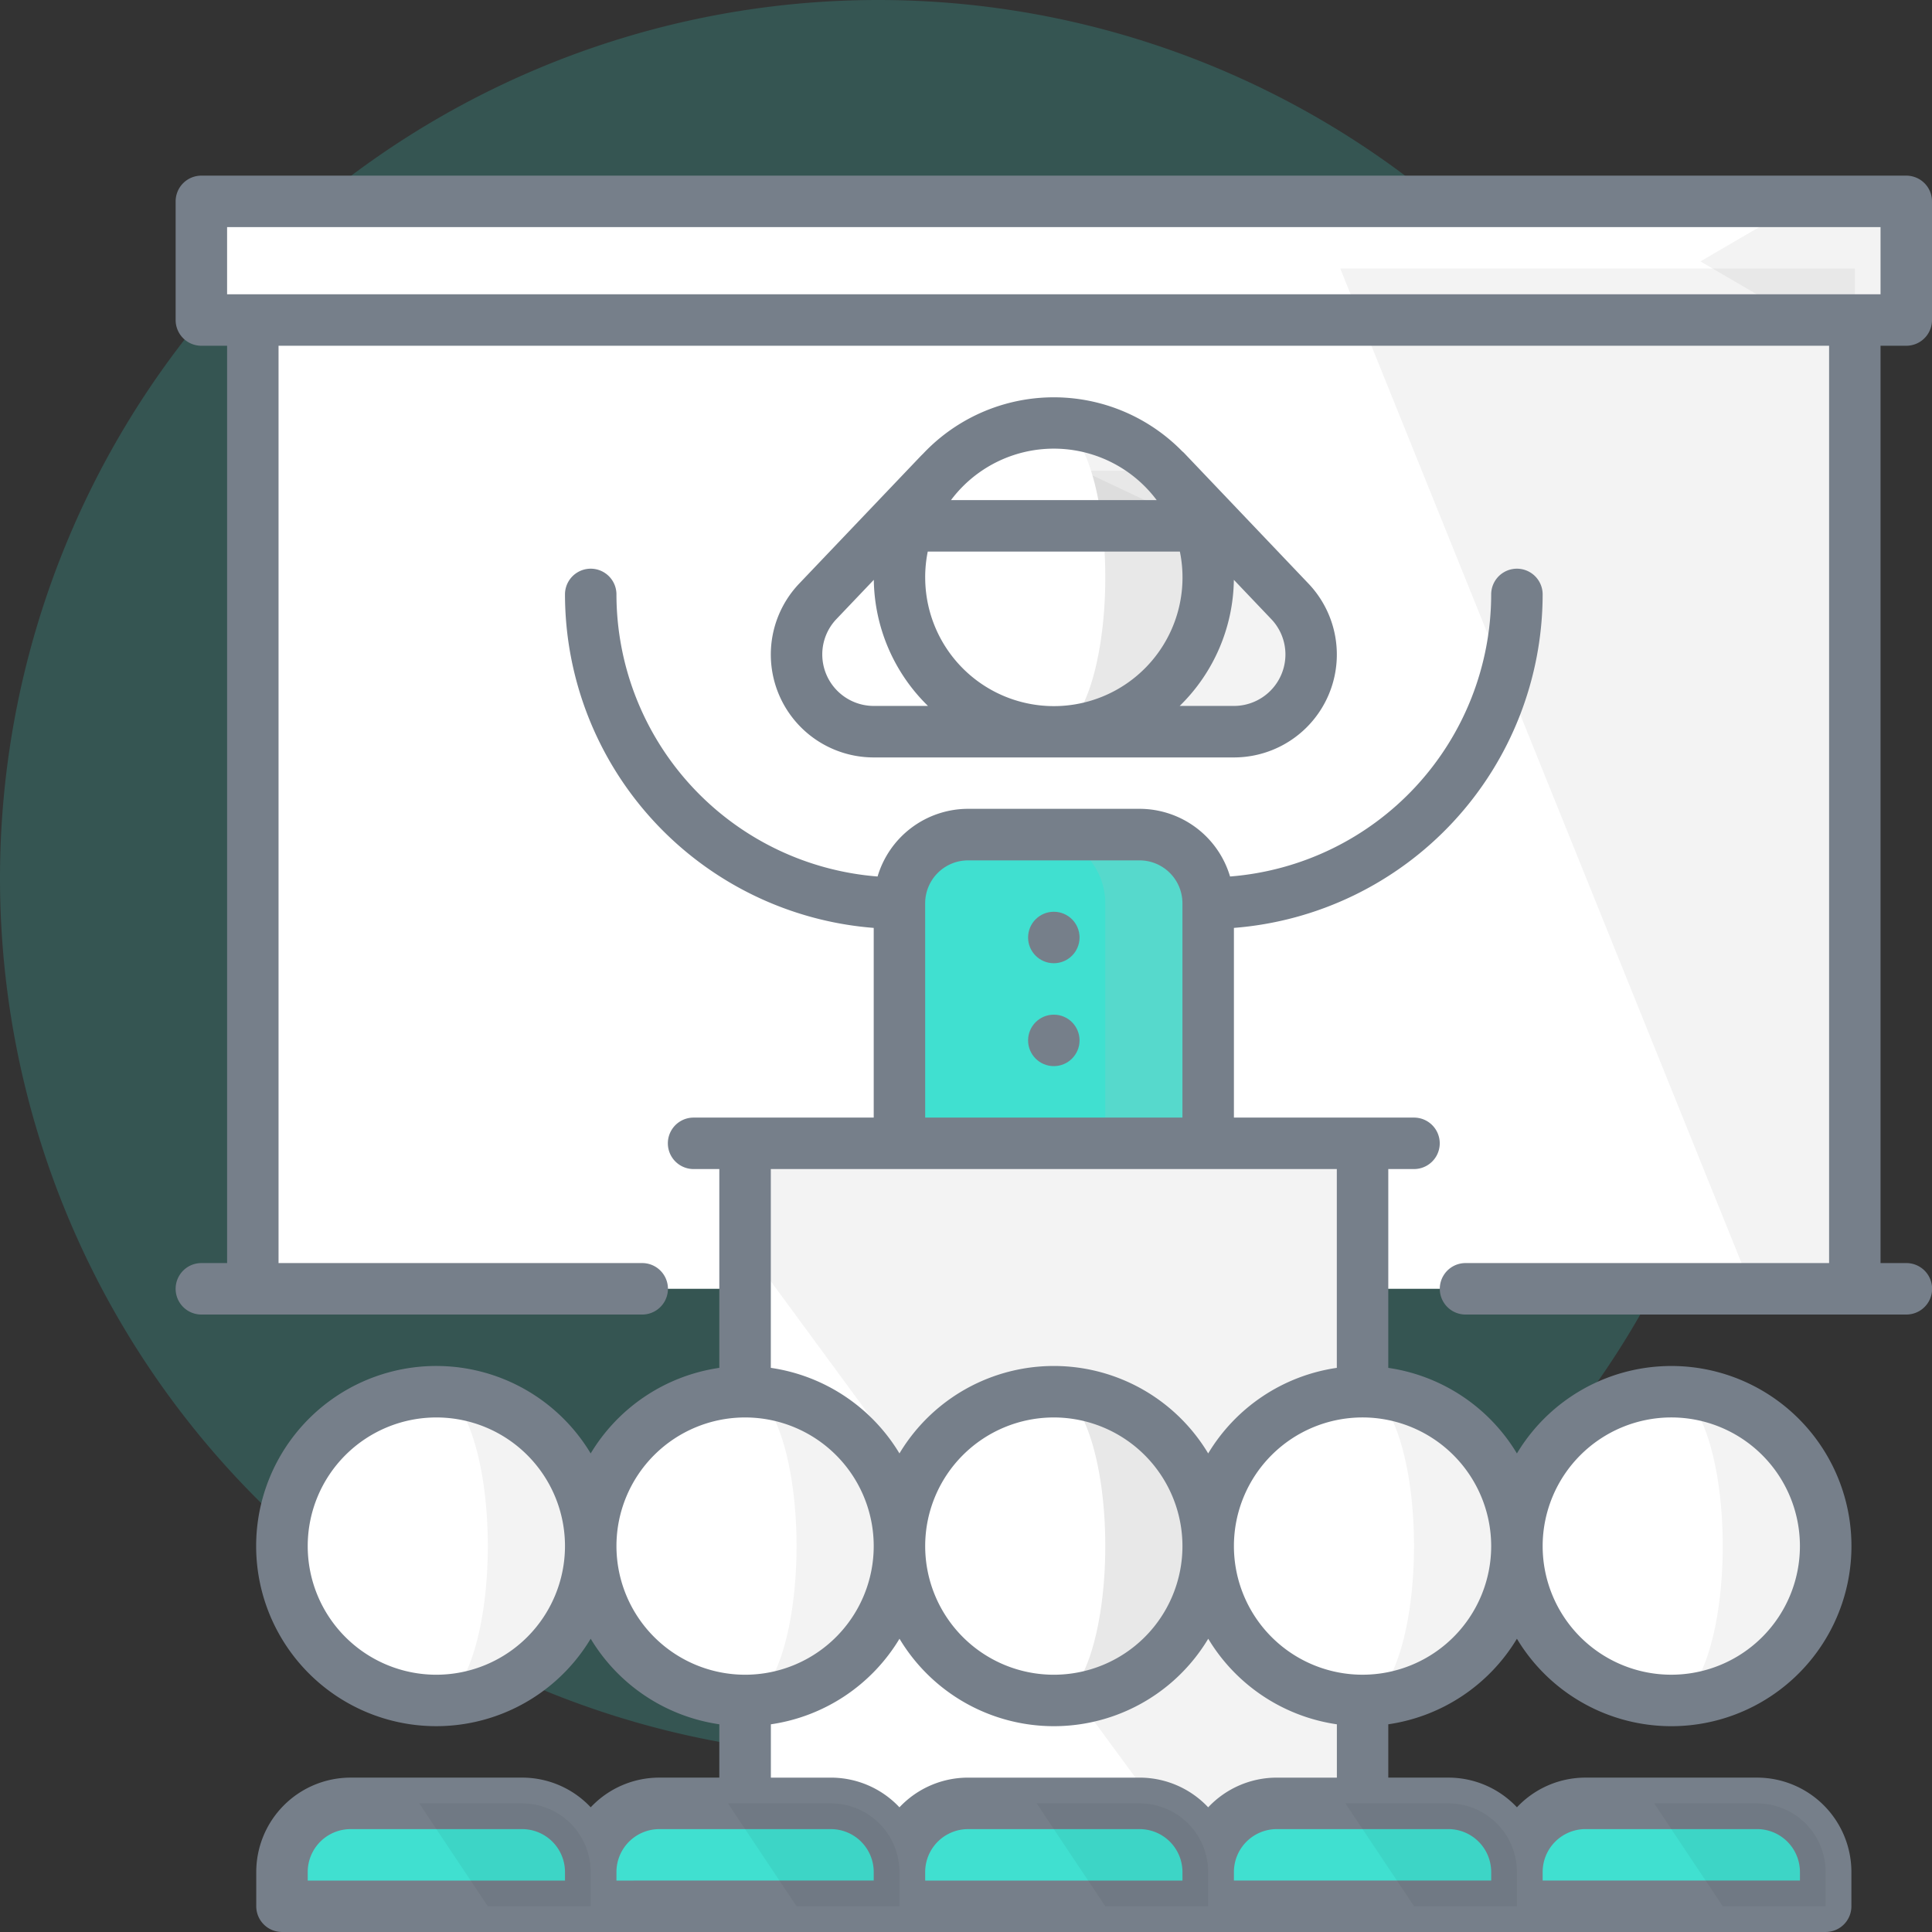
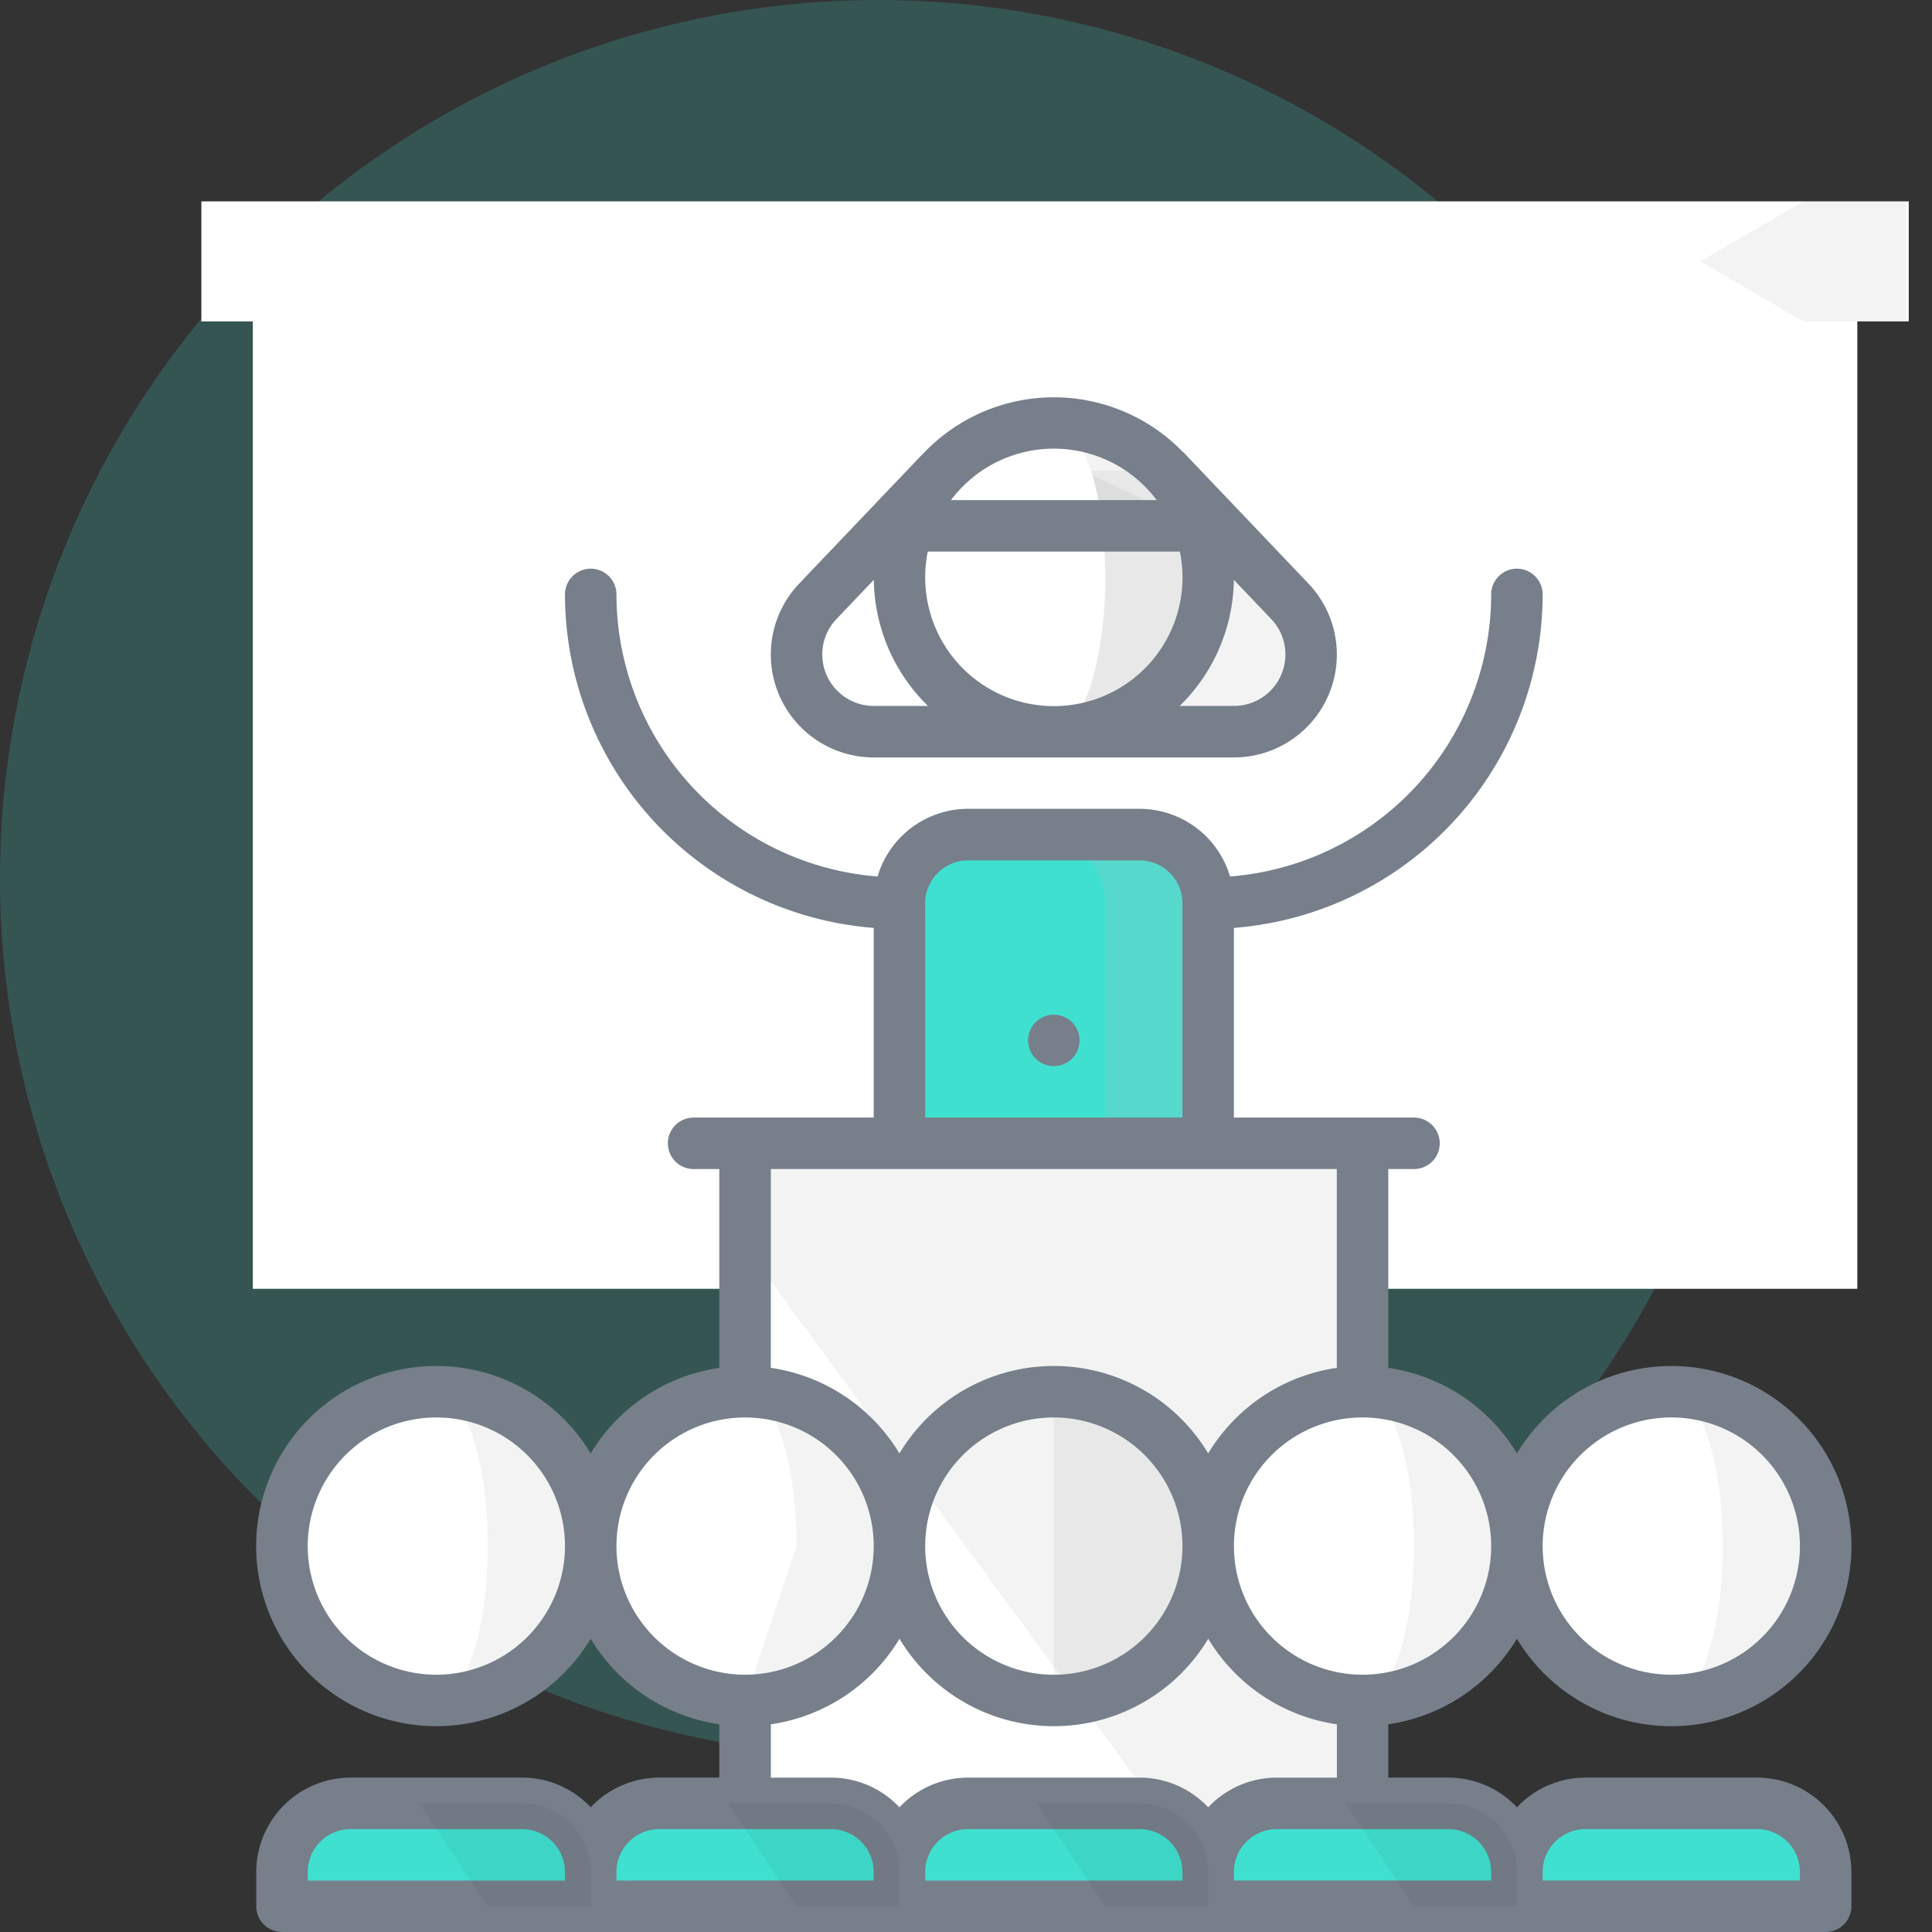
<svg xmlns="http://www.w3.org/2000/svg" viewBox="0 0 110 110">
  <rect x="0" y="0" width="110" height="110" fill="#333333" stroke="none" />
  <defs>
    <style>
      .cls-1, .cls-4, .cls-5 {
        fill: #40e0d0;
      }

      .cls-1 {
        opacity: 0.2;
      }

      .cls-2 {
        fill: #fff;
      }

      .cls-3 {
        opacity: 0.05;
      }

      .cls-4 {
        opacity: 0.86;
      }

      .cls-6 {
        fill: #767f8a;
      }
    </style>
  </defs>
  <g id="Group_178" data-name="Group 178" transform="translate(-628 -2671)">
    <path id="Path_279" data-name="Path 279" class="cls-1" d="M50,0A50,50,0,1,1,0,50,50,50,0,0,1,50,0Z" transform="translate(628 2671)" />
    <circle id="Ellipse_10" data-name="Ellipse 10" class="cls-2" cx="9" cy="9" r="9" transform="translate(697 2750)" />
    <circle id="Ellipse_9" data-name="Ellipse 9" class="cls-2" cx="9" cy="9" r="9" transform="translate(644 2750)" />
    <circle id="Ellipse_11" data-name="Ellipse 11" class="cls-2" cx="9" cy="9" r="9" transform="translate(714 2750)" />
    <g id="Group_88" data-name="Group 88" transform="translate(1076 666)">
      <g id="teacher_-_cópia" data-name="teacher - cópia" transform="translate(-438 2015)">
        <rect id="Rectangle_160" data-name="Rectangle 160" class="cls-2" width="91.352" height="58.008" transform="translate(4.395 5.371)" />
        <rect id="Rectangle_161" data-name="Rectangle 161" class="cls-2" width="97.211" height="6.836" transform="translate(1.465 1.465)" />
-         <path id="Path_239" data-name="Path 239" class="cls-3" d="M362.938,85.178,339.5,27.09h29.3V85.178Z" transform="translate(-273.191 -21.799)" />
        <path id="Path_279-2" data-name="Path 279" class="cls-4" d="M256.859,192.09H251l3.906,23.438h5.859V196A3.906,3.906,0,0,0,256.859,192.09Z" transform="translate(-201.977 -154.572)" />
        <path id="Path_240" data-name="Path 240" class="cls-3" d="M450.359,14.336,444.5,10.918,450.359,7.5h5.859v6.836Z" transform="translate(-357.684 -6.035)" />
        <path id="Path_241" data-name="Path 241" class="cls-3" d="M256.859,192.09H251l3.906,23.438h5.859V196A3.906,3.906,0,0,0,256.859,192.09Z" transform="translate(-201.977 -154.572)" />
        <path id="Path_242" data-name="Path 242" class="cls-5" d="M218.813,192.09h-3.906A3.906,3.906,0,0,0,211,196v19.531h11.719V196A3.906,3.906,0,0,0,218.813,192.09Z" transform="translate(-169.789 -154.572)" />
        <rect id="Rectangle_162" data-name="Rectangle 162" class="cls-2" width="35.297" height="40.627" transform="translate(32.422 55.955)" />
        <path id="Path_243" data-name="Path 243" class="cls-2" d="M189.283,86.06l-7.07,7.425a4.393,4.393,0,0,0,3.181,7.425h10.254V86.06Z" transform="translate(-145.648 -69.251)" />
        <path id="Path_244" data-name="Path 244" class="cls-3" d="M269.435,93.485l-7.07-7.425H256v14.85h10.254a4.393,4.393,0,0,0,3.181-7.425Z" transform="translate(-206 -69.251)" />
        <path id="Path_245" data-name="Path 245" class="cls-3" d="M256,82.09V97.715A8.79,8.79,0,0,0,264.284,86Z" transform="translate(-205.998 -66.057)" />
        <path id="Path_246" data-name="Path 246" class="cls-3" d="M256,72.09l2.762,5.859h5.525A8.791,8.791,0,0,0,256,72.09Z" transform="translate(-205.998 -58.01)" />
        <path id="Path_247" data-name="Path 247" class="cls-2" d="M211.5,86a8.79,8.79,0,0,0,8.287,11.719c1.618,0,2.93-3.935,2.93-8.789a25.148,25.148,0,0,0-.167-2.93l-2.762-3.906Z" transform="translate(-169.787 -66.057)" />
        <path id="Path_248" data-name="Path 248" class="cls-2" d="M221.855,72.09a8.791,8.791,0,0,0-8.287,5.859h11.049C224.215,74.536,223.13,72.09,221.855,72.09Z" transform="translate(-171.855 -58.01)" />
        <path id="Path_249" data-name="Path 249" class="cls-3" d="M166,282.09v5.859l26.172,35.627h8.984V282.09Z" transform="translate(-133.578 -226.994)" />
        <path id="Path_250" data-name="Path 250" class="cls-5" d="M436.859,474.5H431l3.906,5.859h5.859v-1.953A3.906,3.906,0,0,0,436.859,474.5Z" transform="translate(-346.82 -381.824)" />
        <path id="Path_251" data-name="Path 251" class="cls-5" d="M398.813,474.5h-3.906A3.906,3.906,0,0,0,391,478.406v1.953h11.719v-1.953A3.906,3.906,0,0,0,398.813,474.5Z" transform="translate(-314.633 -381.824)" />
        <path id="Path_252" data-name="Path 252" class="cls-3" d="M436,354.5v17.578a8.789,8.789,0,0,0,0-17.578Z" transform="translate(-350.844 -285.262)" />
        <path id="Path_253" data-name="Path 253" class="cls-2" d="M402.719,363.289c0-4.854-1.312-8.789-2.93-8.789a8.789,8.789,0,0,0,0,17.578C401.407,372.078,402.719,368.143,402.719,363.289Z" transform="translate(-314.633 -285.262)" />
        <path id="Path_254" data-name="Path 254" class="cls-5" d="M346.859,474.5H341l3.906,5.859h5.859v-1.953A3.906,3.906,0,0,0,346.859,474.5Z" transform="translate(-274.398 -381.824)" />
        <path id="Path_255" data-name="Path 255" class="cls-5" d="M308.813,474.5h-3.906A3.906,3.906,0,0,0,301,478.406v1.953h11.719v-1.953A3.906,3.906,0,0,0,308.813,474.5Z" transform="translate(-242.211 -381.824)" />
        <path id="Path_256" data-name="Path 256" class="cls-3" d="M346,354.5v17.578a8.789,8.789,0,0,0,0-17.578Z" transform="translate(-278.422 -285.262)" />
        <path id="Path_257" data-name="Path 257" class="cls-2" d="M312.719,363.289c0-4.854-1.312-8.789-2.93-8.789a8.789,8.789,0,0,0,0,17.578C311.407,372.078,312.719,368.143,312.719,363.289Z" transform="translate(-242.211 -285.262)" />
        <path id="Path_258" data-name="Path 258" class="cls-5" d="M256.859,474.5H251l3.906,5.859h5.859v-1.953A3.906,3.906,0,0,0,256.859,474.5Z" transform="translate(-201.977 -381.824)" />
        <path id="Path_259" data-name="Path 259" class="cls-5" d="M218.813,474.5h-3.906A3.906,3.906,0,0,0,211,478.406v1.953h11.719v-1.953A3.906,3.906,0,0,0,218.813,474.5Z" transform="translate(-169.789 -381.824)" />
        <path id="Path_260" data-name="Path 260" class="cls-3" d="M256,354.5v17.578a8.789,8.789,0,0,0,0-17.578Z" transform="translate(-206 -285.262)" />
-         <path id="Path_261" data-name="Path 261" class="cls-2" d="M222.719,363.289c0-4.854-1.312-8.789-2.93-8.789a8.789,8.789,0,0,0,0,17.578C221.407,372.078,222.719,368.143,222.719,363.289Z" transform="translate(-169.789 -285.262)" />
        <path id="Path_262" data-name="Path 262" class="cls-5" d="M166.859,474.5H161l3.906,5.859h5.859v-1.953A3.906,3.906,0,0,0,166.859,474.5Z" transform="translate(-129.555 -381.824)" />
        <path id="Path_263" data-name="Path 263" class="cls-5" d="M128.813,474.5h-3.906A3.906,3.906,0,0,0,121,478.406v1.953h11.719v-1.953A3.906,3.906,0,0,0,128.813,474.5Z" transform="translate(-97.367 -381.824)" />
        <path id="Path_264" data-name="Path 264" class="cls-3" d="M166,354.5v17.578a8.789,8.789,0,0,0,0-17.578Z" transform="translate(-133.578 -285.262)" />
-         <path id="Path_265" data-name="Path 265" class="cls-2" d="M132.719,363.289c0-4.854-1.312-8.789-2.93-8.789a8.789,8.789,0,0,0,0,17.578C131.407,372.078,132.719,368.143,132.719,363.289Z" transform="translate(-97.367 -285.262)" />
+         <path id="Path_265" data-name="Path 265" class="cls-2" d="M132.719,363.289c0-4.854-1.312-8.789-2.93-8.789a8.789,8.789,0,0,0,0,17.578Z" transform="translate(-97.367 -285.262)" />
        <path id="Path_266" data-name="Path 266" class="cls-5" d="M76.859,474.5H71l3.906,5.859h5.859v-1.953A3.906,3.906,0,0,0,76.859,474.5Z" transform="translate(-57.133 -381.824)" />
        <path id="Path_267" data-name="Path 267" class="cls-5" d="M38.813,474.5H34.906A3.906,3.906,0,0,0,31,478.406v1.953H42.719v-1.953A3.906,3.906,0,0,0,38.813,474.5Z" transform="translate(-24.945 -381.824)" />
        <path id="Path_268" data-name="Path 268" class="cls-3" d="M76,354.5v17.578A8.789,8.789,0,0,0,76,354.5Z" transform="translate(-61.156 -285.262)" />
        <path id="Path_269" data-name="Path 269" class="cls-2" d="M42.719,363.289c0-4.854-1.312-8.789-2.93-8.789a8.789,8.789,0,0,0,0,17.578C41.407,372.078,42.719,368.143,42.719,363.289Z" transform="translate(-24.945 -285.262)" />
-         <path id="Path_270" data-name="Path 270" class="cls-6" d="M98.535,9.686A1.465,1.465,0,0,0,100,8.221V1.465A1.465,1.465,0,0,0,98.535,0H1.465A1.465,1.465,0,0,0,0,1.465V8.221A1.465,1.465,0,0,0,1.465,9.686H2.93V61.914H1.465a1.465,1.465,0,0,0,0,2.93h25.1a1.465,1.465,0,0,0,0-2.93H5.859V9.686H94.141V61.914h-20.7a1.465,1.465,0,0,0,0,2.93h25.1a1.465,1.465,0,0,0,0-2.93H97.07V9.686ZM2.93,2.93H97.07V6.756H2.93Z" />
        <path id="Path_271" data-name="Path 271" class="cls-6" d="M199.867,85.1a5.858,5.858,0,0,0,4.242-9.9l-7.07-7.425c-.035-.037-.072-.071-.11-.1a10.231,10.231,0,0,0-14.76.134c-.089.087-.182.182-.283.289L175.118,75.2a5.858,5.858,0,0,0,4.241,9.9ZM182.289,74.844a7.329,7.329,0,0,1,.147-1.465H196.79a7.325,7.325,0,1,1-14.5,1.465ZM202.8,79.238a2.933,2.933,0,0,1-2.93,2.93H196.78a10.22,10.22,0,0,0,3.084-7.18l2.124,2.231A2.916,2.916,0,0,1,202.8,79.238Zm-7.328-8.789H183.758a7.316,7.316,0,0,1,11.711,0ZM176.43,79.238a2.916,2.916,0,0,1,.81-2.02l2.124-2.23a10.221,10.221,0,0,0,3.084,7.18h-3.087A2.933,2.933,0,0,1,176.43,79.238Z" transform="translate(-139.613 -51.975)" />
-         <circle id="Ellipse_7" data-name="Ellipse 7" class="cls-6" cx="1.465" cy="1.465" r="1.465" transform="translate(48.535 41.912)" />
        <circle id="Ellipse_8" data-name="Ellipse 8" class="cls-6" cx="1.465" cy="1.465" r="1.465" transform="translate(48.535 47.771)" />
        <path id="Path_272" data-name="Path 272" class="cls-6" d="M95.277,175.512a10.254,10.254,0,1,0,0-10.55,10.273,10.273,0,0,0-7.324-4.872V148.77h1.465a1.465,1.465,0,0,0,0-2.93H79.164v-10.8a19.068,19.068,0,0,0,17.578-18.987,1.465,1.465,0,0,0-2.93,0,16.131,16.131,0,0,1-14.868,16.06,5.38,5.38,0,0,0-5.151-3.853H64.027a5.38,5.38,0,0,0-5.151,3.853,16.131,16.131,0,0,1-14.868-16.06,1.465,1.465,0,0,0-2.93,0,19.068,19.068,0,0,0,17.578,18.987v10.8H48.4a1.465,1.465,0,0,0,0,2.93h1.465v11.319a10.273,10.273,0,0,0-7.324,4.872,10.254,10.254,0,1,0,0,10.55,10.273,10.273,0,0,0,7.324,4.872v3.036H46.449a5.356,5.356,0,0,0-3.906,1.69,5.355,5.355,0,0,0-3.906-1.69H28.871a5.377,5.377,0,0,0-5.371,5.371v1.953a1.465,1.465,0,0,0,1.465,1.465h87.891a1.465,1.465,0,0,0,1.465-1.465v-1.953a5.377,5.377,0,0,0-5.371-5.371H99.184a5.356,5.356,0,0,0-3.906,1.69,5.355,5.355,0,0,0-3.906-1.69H87.953v-3.036A10.274,10.274,0,0,0,95.277,175.512Zm8.789-12.6a7.324,7.324,0,1,1-7.324,7.324A7.332,7.332,0,0,1,104.066,162.912Zm-10.254,7.324a7.324,7.324,0,1,1-7.324-7.324A7.332,7.332,0,0,1,93.812,170.236Zm-32.227-36.6a2.444,2.444,0,0,1,2.441-2.441h9.766a2.444,2.444,0,0,1,2.441,2.441V145.84H61.586ZM85.023,148.77v11.319a10.273,10.273,0,0,0-7.324,4.872,10.247,10.247,0,0,0-17.578,0,10.273,10.273,0,0,0-7.324-4.872V148.77Zm-8.789,21.467a7.324,7.324,0,1,1-7.324-7.324A7.332,7.332,0,0,1,76.234,170.236Zm-42.48,7.324a7.324,7.324,0,1,1,7.324-7.324A7.332,7.332,0,0,1,33.754,177.561Zm10.254-7.324a7.324,7.324,0,1,1,7.324,7.324A7.332,7.332,0,0,1,44.008,170.236Zm-2.93,19.043H26.43v-.488a2.444,2.444,0,0,1,2.441-2.441h9.766a2.444,2.444,0,0,1,2.441,2.441Zm2.93-.488a2.444,2.444,0,0,1,2.441-2.441h9.766a2.444,2.444,0,0,1,2.441,2.441v.488H44.008Zm32.227.488H61.586v-.488a2.444,2.444,0,0,1,2.441-2.441h9.766a2.444,2.444,0,0,1,2.441,2.441Zm22.949-2.93h9.766a2.444,2.444,0,0,1,2.441,2.441v.488H96.742v-.488A2.444,2.444,0,0,1,99.184,186.35Zm-5.371,2.441v.488H79.164v-.488a2.444,2.444,0,0,1,2.441-2.441h9.766A2.444,2.444,0,0,1,93.812,188.791ZM81.605,183.42a5.356,5.356,0,0,0-3.906,1.69,5.355,5.355,0,0,0-3.906-1.69H64.027a5.356,5.356,0,0,0-3.906,1.69,5.355,5.355,0,0,0-3.906-1.69H52.8v-3.036a10.273,10.273,0,0,0,7.324-4.872,10.247,10.247,0,0,0,17.578,0,10.273,10.273,0,0,0,7.324,4.872v3.036Z" transform="translate(-18.91 -92.209)" />
-         <path id="Path_280" data-name="Path 280" class="cls-3" d="M436.859,474.5H431l3.906,5.859h5.859v-1.953A3.906,3.906,0,0,0,436.859,474.5Z" transform="translate(-346.82 -381.824)" />
        <path id="Path_281" data-name="Path 281" class="cls-3" d="M346.859,474.5H341l3.906,5.859h5.859v-1.953A3.906,3.906,0,0,0,346.859,474.5Z" transform="translate(-274.398 -381.824)" />
        <path id="Path_282" data-name="Path 282" class="cls-3" d="M256.859,474.5H251l3.906,5.859h5.859v-1.953A3.906,3.906,0,0,0,256.859,474.5Z" transform="translate(-201.977 -381.824)" />
        <path id="Path_283" data-name="Path 283" class="cls-3" d="M166.859,474.5H161l3.906,5.859h5.859v-1.953A3.906,3.906,0,0,0,166.859,474.5Z" transform="translate(-129.555 -381.824)" />
        <path id="Path_284" data-name="Path 284" class="cls-3" d="M76.859,474.5H71l3.906,5.859h5.859v-1.953A3.906,3.906,0,0,0,76.859,474.5Z" transform="translate(-57.133 -381.824)" />
      </g>
    </g>
  </g>
</svg>